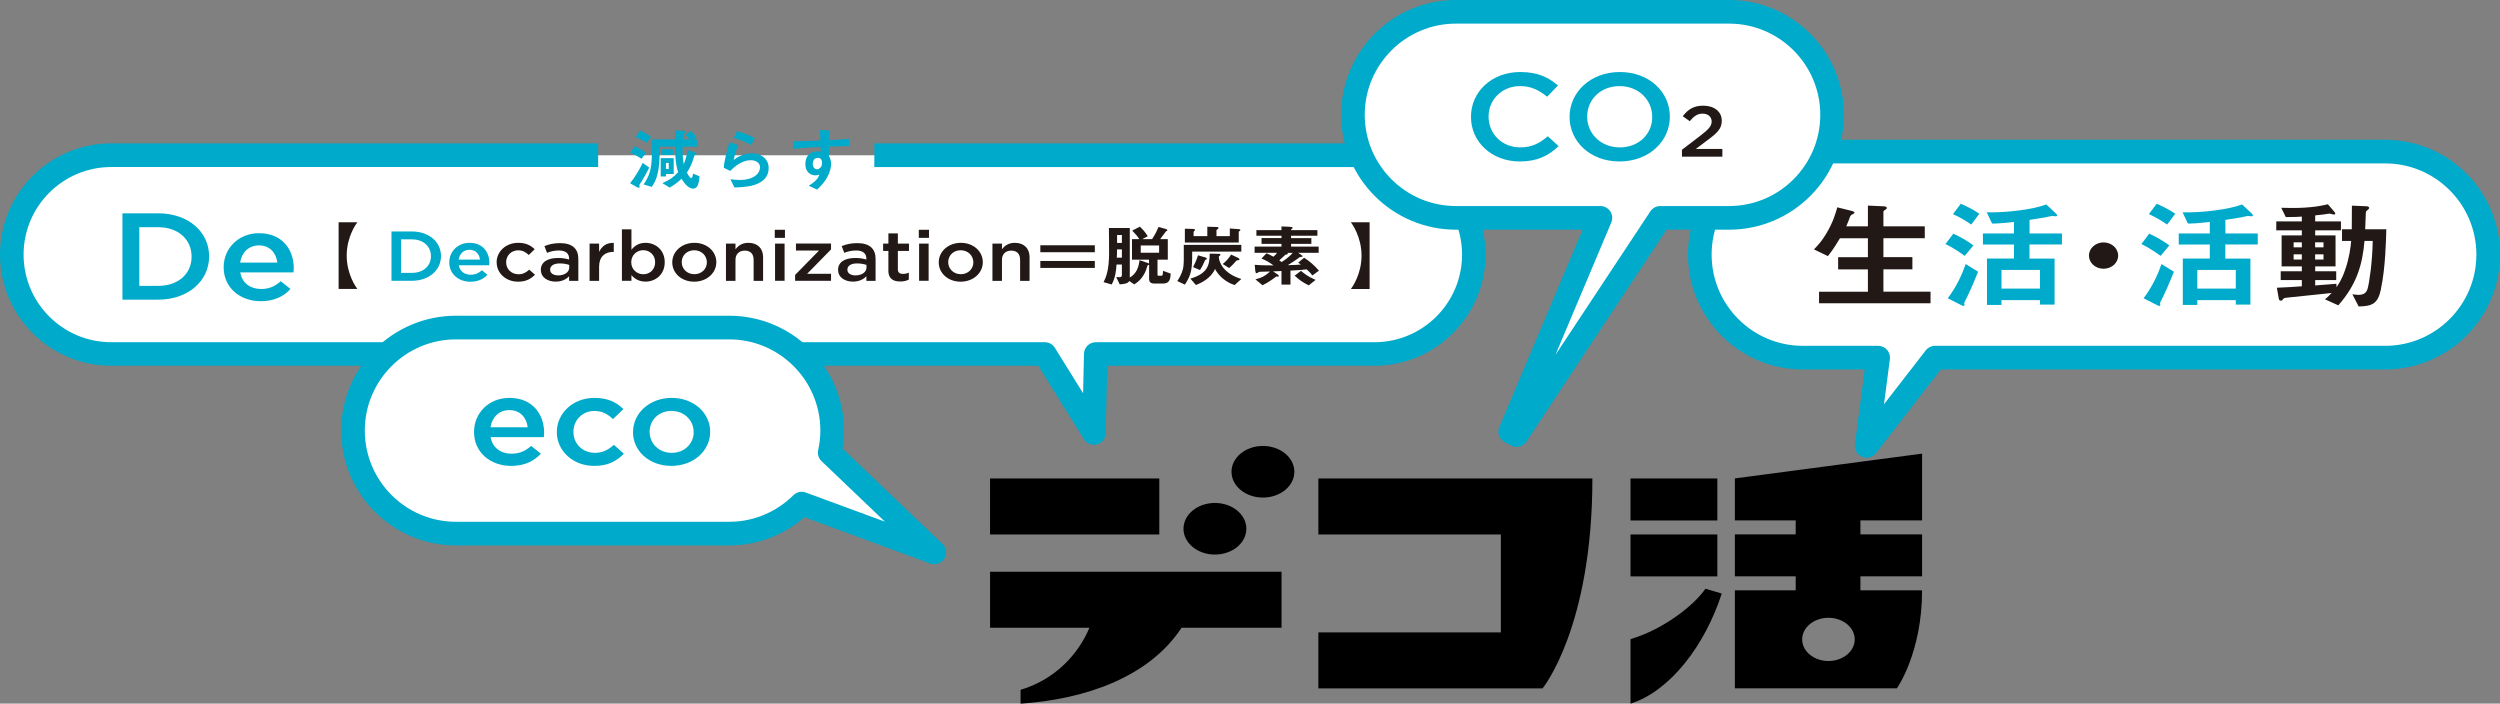
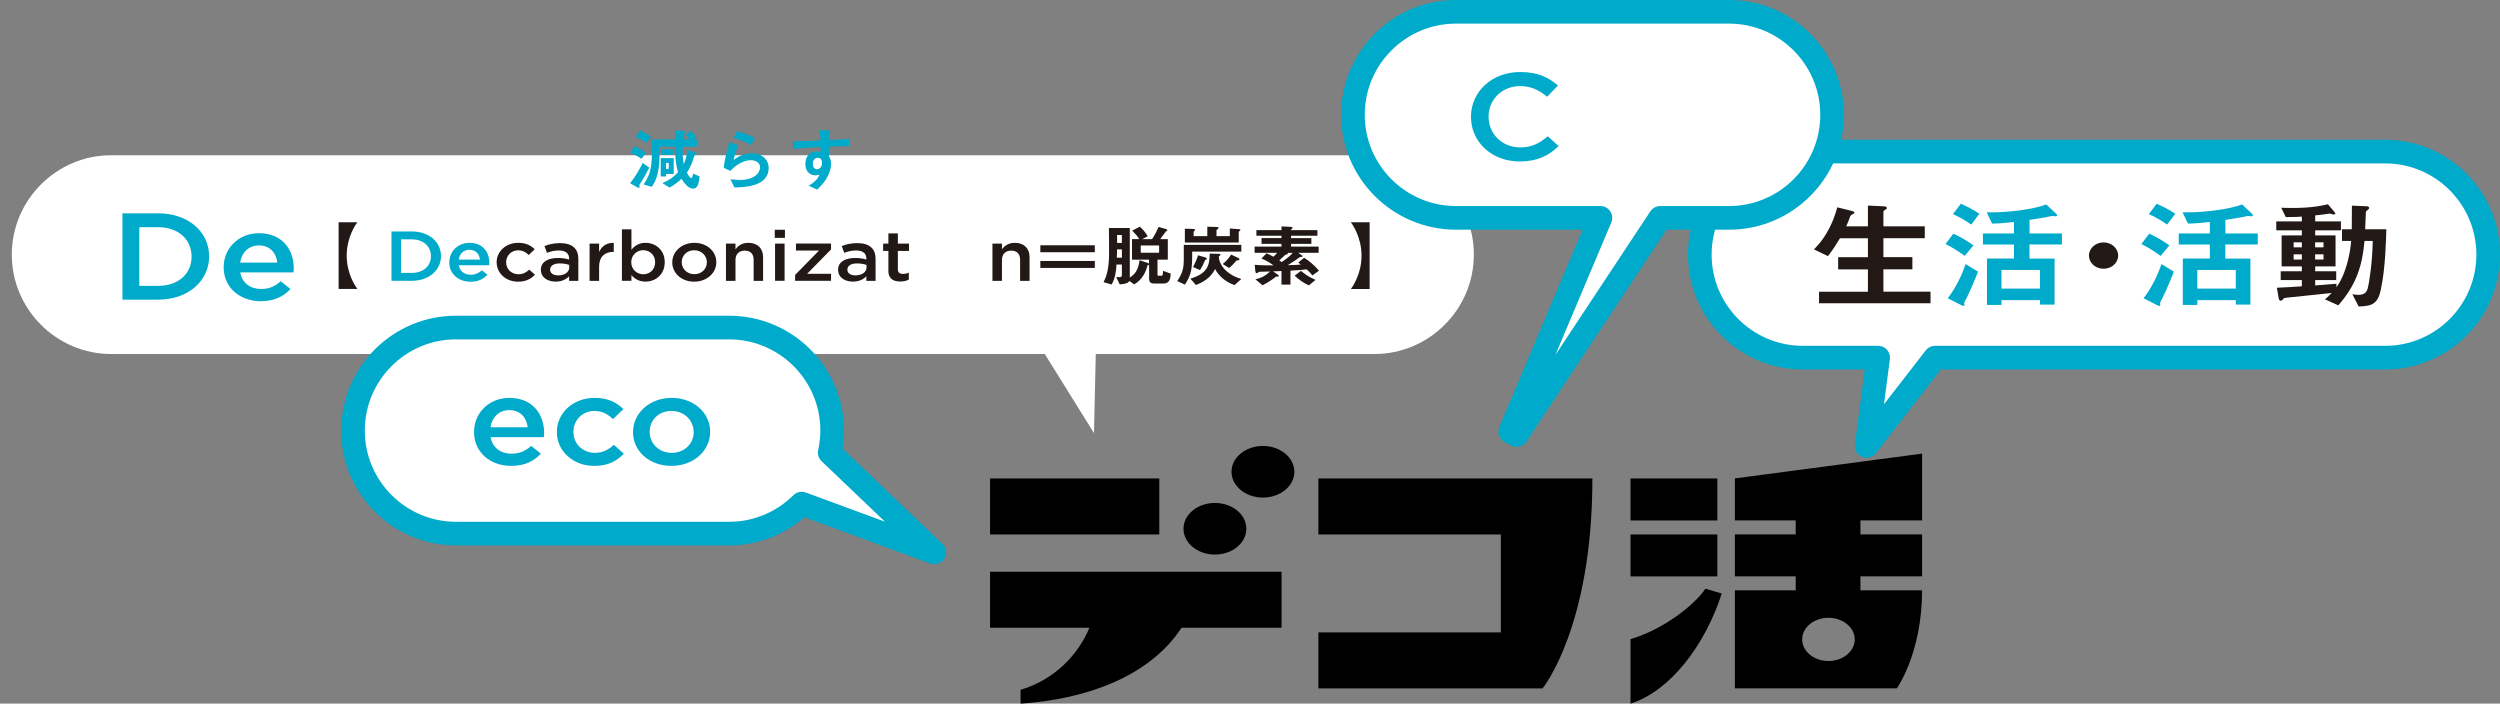
<svg xmlns="http://www.w3.org/2000/svg" id="_レイヤー_2" viewBox="0 0 417.58 117.52">
  <rect x="0" y="0" width="417.58" height="117.52" fill="#808080" stroke="none" />
  <defs>
    <style>.cls-1{fill:#221815;}.cls-1,.cls-2,.cls-3,.cls-4{stroke-width:0px;}.cls-2{fill:#000;}.cls-5{fill:none;stroke:#00aaca;stroke-linecap:round;stroke-linejoin:round;stroke-width:3.95px;}.cls-3{fill:#00aaca;}.cls-4{fill:#fff;}</style>
  </defs>
  <g id="_文字">
    <path class="cls-4" d="M229.58,25.93H18.57c-9.13,0-16.6,7.47-16.6,16.6h0c0,9.13,7.47,16.6,16.6,16.6h155.94l8.22,13.21.3-13.21h46.55c9.13,0,16.6-7.47,16.6-16.6h0c0-9.13-7.47-16.6-16.6-16.6Z" />
-     <path class="cls-3" d="M229.58,23.95h-83.54v3.95h83.54c8.06,0,14.63,6.56,14.63,14.63s-6.56,14.63-14.63,14.63h-46.55c-1.07,0-1.95.86-1.97,1.93l-.15,6.59-4.72-7.59c-.36-.58-.99-.93-1.67-.93H18.57c-8.07,0-14.63-6.56-14.63-14.63s6.56-14.63,14.63-14.63h81.34v-3.95H18.57C8.33,23.95,0,32.28,0,42.52s8.33,18.57,18.57,18.57h154.84l7.64,12.28c.37.59,1,.93,1.67.93.17,0,.35-.02.52-.07.84-.23,1.43-.98,1.45-1.86l.26-11.28h44.62c10.24,0,18.57-8.33,18.57-18.57s-8.33-18.57-18.57-18.57Z" />
    <path class="cls-2" d="M265.98,79.92c0,24.92-8.32,35.06-8.32,35.06h-37.45v-9.35h30.48v-16.36h-30.48v-9.35h45.77ZM286.85,79.92h-14.5v7.01h14.5v-7.01ZM321.05,86.93v-11.16l-31.27,4.14v7.01h10.16v2.34h-10.16v7.01h10.16v2.34h-10.16v16.36h27.06s4.21-5.89,4.21-16.36h-10.3v-2.34h10.3v-7.01h-10.3v-2.34h10.3ZM286.85,89.27h-14.5v7.01h14.5v-7.01ZM193.64,79.92h-28.27v9.35h28.27v-9.35ZM165.37,104.85h16.6c-1.87,4.5-5.82,8.69-11.5,10.37v2.31c10.72-.71,21.44-4.38,26.89-12.68h16.7v-9.35h-48.69v9.35ZM272.35,106.75v10.78c6.59-2.08,12.42-9.69,15.24-18.39l-2.73-.81c-1.84,2.74-7.04,6.83-12.51,8.42ZM202.93,92.63c2.9,0,5.25-1.93,5.25-4.31s-2.35-4.31-5.25-4.31-5.25,1.93-5.25,4.31,2.35,4.31,5.25,4.31ZM210.95,74.49c-2.9,0-5.25,1.93-5.25,4.31s2.35,4.31,5.25,4.31,5.25-1.93,5.25-4.31-2.35-4.31-5.25-4.31ZM309.8,106.8c0,1.99-1.97,3.61-4.39,3.61s-4.39-1.61-4.39-3.61,1.97-3.61,4.39-3.61,4.39,1.61,4.39,3.61Z" />
    <path class="cls-3" d="M20.45,35.63h5.97c5.04,0,8.51,3.11,8.51,7.17v.04c0,4.06-3.47,7.21-8.51,7.21h-5.97v-14.43ZM23.27,37.94v9.81h3.16c3.37,0,5.57-2.04,5.57-4.86v-.04c0-2.82-2.2-4.9-5.57-4.9h-3.16Z" />
    <path class="cls-3" d="M37.36,44.66v-.04c0-3.11,2.45-5.67,5.91-5.67,3.85,0,5.8,2.72,5.8,5.85,0,.23-.02.45-.05.7h-8.89c.3,1.78,1.7,2.77,3.49,2.77,1.35,0,2.32-.45,3.28-1.3l1.62,1.3c-1.14,1.24-2.72,2.04-4.95,2.04-3.51,0-6.21-2.29-6.21-5.65ZM46.32,43.86c-.18-1.61-1.24-2.87-3.07-2.87-1.7,0-2.89,1.18-3.14,2.87h6.22Z" />
    <path class="cls-1" d="M56.56,48.27v-11.15h3.13c-.19.25-1.78,2.42-1.78,5.57s1.59,5.33,1.78,5.57h-3.13Z" />
    <path class="cls-3" d="M65.39,38.66h3.41c2.88,0,4.86,1.78,4.86,4.1v.02c0,2.32-1.98,4.12-4.86,4.12h-3.41v-8.24ZM66.99,39.98v5.6h1.81c1.92,0,3.18-1.17,3.18-2.78v-.02c0-1.61-1.26-2.8-3.18-2.8h-1.81Z" />
    <path class="cls-3" d="M75.05,43.82v-.02c0-1.78,1.4-3.24,3.38-3.24,2.2,0,3.31,1.55,3.31,3.35,0,.13-.01.26-.03.4h-5.08c.17,1.02.97,1.58,1.99,1.58.77,0,1.32-.26,1.87-.74l.93.74c-.65.71-1.56,1.17-2.83,1.17-2.01,0-3.55-1.31-3.55-3.23ZM80.17,43.36c-.1-.92-.71-1.64-1.76-1.64-.97,0-1.65.67-1.8,1.64h3.55Z" />
    <path class="cls-1" d="M82.95,43.83v-.02c0-1.77,1.52-3.25,3.6-3.25,1.29,0,2.11.43,2.76,1.07l-.99.96c-.48-.45-1-.78-1.78-.78-1.15,0-2,.9-2,1.98v.02c0,1.11.85,2,2.07,2,.75,0,1.28-.31,1.79-.77l.96.85c-.68.68-1.48,1.16-2.83,1.16-2.05,0-3.57-1.44-3.57-3.21Z" />
    <path class="cls-1" d="M90.33,45.11v-.02c0-1.34,1.18-2,2.87-2,.77,0,1.32.11,1.86.26v-.15c0-.89-.6-1.36-1.71-1.36-.77,0-1.35.15-1.98.39l-.43-1.12c.77-.31,1.52-.5,2.62-.5,1.03,0,1.81.25,2.29.69.51.45.75,1.11.75,1.93v3.68h-1.54v-.77c-.47.5-1.19.9-2.25.9-1.29,0-2.46-.67-2.46-1.92ZM95.08,44.67v-.42c-.41-.14-.94-.25-1.57-.25-1.02,0-1.62.39-1.62,1.04v.02c0,.6.59.94,1.35.94,1.05,0,1.85-.54,1.85-1.33Z" />
    <path class="cls-1" d="M98.48,40.69h1.59v1.39c.43-.93,1.23-1.56,2.45-1.51v1.5h-.09c-1.39,0-2.36.81-2.36,2.47v2.37h-1.59v-6.21Z" />
    <path class="cls-1" d="M105.47,45.94v.96h-1.59v-8.59h1.59v3.41c.51-.65,1.23-1.16,2.36-1.16,1.62,0,3.2,1.15,3.2,3.23v.02c0,2.07-1.57,3.23-3.2,3.23-1.15,0-1.87-.52-2.36-1.09ZM109.43,43.81v-.02c0-1.2-.92-2-1.98-2s-2.01.8-2.01,2v.02c0,1.19.94,2,2.01,2s1.98-.77,1.98-2Z" />
    <path class="cls-1" d="M112.29,43.83v-.02c0-1.78,1.57-3.25,3.69-3.25s3.67,1.44,3.67,3.23v.02c0,1.77-1.57,3.24-3.7,3.24s-3.66-1.44-3.66-3.21ZM118.07,43.83v-.02c0-1.1-.88-2.01-2.12-2.01s-2.08.9-2.08,1.98v.02c0,1.09.88,2,2.11,2s2.09-.9,2.09-1.97Z" />
    <path class="cls-1" d="M121.26,40.69h1.59v.95c.44-.58,1.08-1.08,2.15-1.08,1.55,0,2.46.94,2.46,2.38v3.97h-1.58v-3.53c0-.97-.54-1.52-1.48-1.52s-1.55.58-1.55,1.54v3.51h-1.59v-6.21Z" />
    <path class="cls-1" d="M129.41,38.38h1.7v1.35h-1.7v-1.35ZM129.46,40.69h1.59v6.21h-1.59v-6.21Z" />
    <path class="cls-1" d="M132.81,45.92l3.99-4.07h-3.85v-1.17h5.86v.98l-3.99,4.07h3.99v1.17h-6v-.98Z" />
    <path class="cls-1" d="M139.98,45.11v-.02c0-1.34,1.18-2,2.87-2,.77,0,1.32.11,1.86.26v-.15c0-.89-.6-1.36-1.71-1.36-.77,0-1.35.15-1.98.39l-.43-1.12c.77-.31,1.52-.5,2.62-.5,1.03,0,1.81.25,2.29.69.51.45.75,1.11.75,1.93v3.68h-1.54v-.77c-.47.5-1.19.9-2.25.9-1.29,0-2.46-.67-2.46-1.92ZM144.73,44.67v-.42c-.41-.14-.94-.25-1.57-.25-1.02,0-1.62.39-1.62,1.04v.02c0,.6.59.94,1.35.94,1.05,0,1.85-.54,1.85-1.33Z" />
    <path class="cls-1" d="M148.39,45.19v-3.28h-.88v-1.22h.88v-1.71h1.58v1.71h1.86v1.22h-1.86v3.06c0,.55.31.78.85.78.35,0,.67-.07.98-.21v1.16c-.39.2-.82.32-1.43.32-1.16,0-1.99-.46-1.99-1.82Z" />
-     <path class="cls-1" d="M153.47,38.38h1.7v1.35h-1.7v-1.35ZM153.52,40.69h1.59v6.21h-1.59v-6.21Z" />
-     <path class="cls-1" d="M156.8,43.83v-.02c0-1.78,1.57-3.25,3.69-3.25s3.67,1.44,3.67,3.23v.02c0,1.77-1.57,3.24-3.7,3.24s-3.66-1.44-3.66-3.21ZM162.58,43.83v-.02c0-1.1-.88-2.01-2.12-2.01s-2.08.9-2.08,1.98v.02c0,1.09.88,2,2.11,2s2.09-.9,2.09-1.97Z" />
    <path class="cls-1" d="M165.77,40.69h1.59v.95c.44-.58,1.08-1.08,2.15-1.08,1.55,0,2.46.94,2.46,2.38v3.97h-1.58v-3.53c0-.97-.54-1.52-1.48-1.52s-1.55.58-1.55,1.54v3.51h-1.59v-6.21Z" />
    <path class="cls-1" d="M173.77,42.13v-1.16h9.1v1.16h-9.1ZM173.77,44.75v-1.16h9.1v1.16h-9.1Z" />
    <path class="cls-1" d="M194.3,47.36h-1.51c-.59,0-.85-.26-.85-.77v-2.37s-.24.09-.26.11c-.04.03-.21.65-.25.76-.37.98-1.02,1.85-1.98,2.41l-.81-.56c-.2.29-.5.49-1.61.56l-.59-1.23c.09.01.5.03.56.03.25,0,.39-.11.39-.36v-1.75h-.9c-.05,1.07-.22,2.3-.81,3.33l-1.35-.4c.37-.7.92-1.97.92-4.77,0-1.41,0-2.86-.03-4.27h3.49v8.28c1.13-.66,1.51-1.79,1.62-2.9l1.38.46c.14.04.16.08.21.11v-.66h-2.84v-3.43h1.21c-.25-.43-.62-.86-1.17-1.42l1.26-.66c.5.45.92.91,1.33,1.6l-.92.48h1.65c.59-.93.85-1.5,1.07-2.03l1.23.34c.12.03.24.11.24.21,0,.08-.05.1-.22.18-.05.03-.81,1.1-.97,1.3h1.27v3.43h-1.72v2.48c0,.13.02.21.2.21h.41c.14,0,.22-.03.26-.21.04-.17.04-.38.05-.61l1.28.46c-.04.95-.21,1.66-1.26,1.66ZM187.39,41.66h-.81c-.01.72-.01.97-.04,1.38h.85v-1.38ZM187.39,39.25h-.8c.01.71.01.95,0,1.33h.8v-1.33ZM193.61,41h-3.07v1.21h3.07v-1.21Z" />
    <path class="cls-1" d="M199.13,42.03c.02,2.82-.08,3.77-1.21,5.51l-1.28-.59c.75-1.11.93-1.88,1-2.28.1-.64.11-1.23.09-3.77h9.61v1.13h-8.2ZM207.07,38.57c-.14.1-.16.11-.16.15v1.79h-9v-2.31l1.38.04c.15,0,.31.03.31.18,0,.04-.03.1-.11.17-.11.09-.12.1-.12.15v.7h2.29v-1.57l1.51.04c.31.01.36.08.36.17,0,.08-.04.13-.15.2-.14.09-.19.12-.19.18v.98h2.23v-1.28l1.45.11c.19.01.32.04.32.16,0,.06-.09.12-.12.15ZM206.21,47.61c-1.4-.45-2.64-1.48-3.26-2.68-.71,1.57-2.28,2.32-3.19,2.68l-.93-1.07c2.79-.83,3.23-2.14,3.23-4.18l1.5.04c.1,0,.3.01.3.15,0,.08-.03.09-.19.2-.05.03-.09.08-.09.15,0,.81.72,2.78,3.76,3.7l-1.12,1.01ZM201.51,43.32c-.17.09-.21.1-.25.2-.25.62-.5,1.1-.82,1.59l-1.16-.5c.31-.58.55-1.11.83-1.97l1.26.37c.06.02.21.08.21.19,0,.08-.05.11-.08.12ZM206.87,43.46c-.24.01-.25.01-.39.11-.49.59-.9.96-1.17,1.2l-1.08-.67c.59-.48,1.01-.96,1.41-1.58l1.17.56c.1.04.21.15.21.25,0,.12-.09.13-.15.13Z" />
    <path class="cls-1" d="M219.22,46.02c-.14-.19-.31-.43-.97-1.03-.61.09-1.18.13-2.7.21v2.34h-1.5v-2.27c-.4.01-1.27.04-1.41.06l.79.53s.17.11.17.24c0,.07-.04.12-.17.12-.06,0-.11-.01-.26-.04-.24.2-1.17.92-2.29,1.47l-1.18-.99c1.11-.27,1.72-.64,2.44-1.31-.66.02-.99.03-1.55.04-.16,0-.26,0-.42.11-.15.11-.21.13-.3.13-.15,0-.19-.29-.2-.43l-.09-.97c.98.09,2.32.1,3.14.1-.75-.58-1.48-.93-2.01-1.14l.83-.88c.24.1.54.22,1.16.57.25-.2.44-.4.61-.65h-3.75v-1.04h4.49v-.46h-3.33v-.96h3.33v-.39h-4.19v-.94h4.19v-.62l1.38.06c.09,0,.49.03.49.2,0,.06-.06.1-.11.12-.15.08-.16.09-.16.24h4.4v.94h-4.4v.39h3.39v.96h-3.39v.46h4.61v1.04h-3.42l.47.31c.17.11.26.2.26.27,0,.09-.1.09-.2.1-.16,0-.24.02-.35.1-.72.54-1.67,1.13-1.92,1.28,1.12-.03,1.54-.04,2.18-.1-.3-.24-.37-.27-.45-.31l1-.83c.95.59,1.78,1.34,2.48,2.16l-1.1.8ZM215.05,42.24s.06.06.06.1c0,.03-.03.13-.16.16-.22.03-.24.03-.3.1-.34.31-.58.55-.97.89.22.16.24.17.39.28.46-.29,1.27-.84,1.86-1.53h-.87ZM218.62,47.67c-1.02-.48-1.73-1.02-2.37-1.63l1.06-.8c.45.39,1.18.99,2.43,1.51l-1.12.91Z" />
    <path class="cls-1" d="M228.77,37.12v11.15h-3.13c.19-.25,1.78-2.42,1.78-5.57s-1.6-5.33-1.78-5.57h3.13Z" />
    <path class="cls-4" d="M398.4,25.32h-97.27c-9.49,0-17.21,7.72-17.21,17.21s7.72,17.21,17.21,17.21h12.58l-1.92,14.74,11.43-14.74h75.18c9.49,0,17.21-7.72,17.21-17.21s-7.72-17.21-17.21-17.21Z" />
    <path class="cls-5" d="M398.4,25.32h-97.27c-9.49,0-17.21,7.72-17.21,17.21s7.72,17.21,17.21,17.21h12.58l-1.92,14.74,11.43-14.74h75.18c9.49,0,17.21-7.72,17.21-17.21s-7.72-17.21-17.21-17.21Z" />
    <path class="cls-1" d="M303.84,50.67v-1.94h8.16v-3.73h-4.97v-2.04h4.97v-3.16h-4.67c-.55.92-1.09,1.81-2.01,2.98l-2.33-1.12c.81-.86,1.33-1.43,2.05-2.63,1.13-1.9,1.5-3.2,1.85-4.4l2.29.57c.46.12.57.2.57.31,0,.1-.07.18-.26.26-.33.14-.37.24-.46.39-.13.39-.31.88-.65,1.65h3.62v-3.47l2.64.12c.35.02.52.1.52.29,0,.1-.07.18-.24.28-.26.14-.33.24-.33.37v2.41h6.91v1.98h-6.91v3.16h4.84v2.04h-4.84v3.73h7.87v1.94h-18.62Z" />
    <path class="cls-3" d="M328.17,42.74c-.52-.37-1.83-1.32-3.21-1.98l1.31-1.73c1.18.53,2.31,1.2,3.36,1.96l-1.46,1.75ZM328.5,49.76c-.39.73-.41.79-.41.88,0,.04.04.24.04.28,0,.16-.11.18-.15.18-.09,0-.28-.08-.48-.18l-2.16-1.1c1.44-1.9,2.38-3.94,2.99-5.71l2.07,1.27c-.79,2.04-1.66,3.91-1.9,4.38ZM329.26,37.51c-.72-.51-1.79-1.18-3.05-1.75l1.31-1.73c.63.28,1.92.86,3.1,1.67l-1.35,1.8ZM338.99,40.85v2.34h4.19v7.69h-2.44v-.75h-6.43v.8h-2.42v-7.75h4.51v-2.34h-5.19v-1.84h5.19v-1.93c-2.14.25-2.99.27-3.66.27l-.89-1.88c3.23.1,7.85-.49,9.94-1.31l1.53,1.43c.09.08.28.25.28.41,0,.12-.13.14-.24.14s-.57-.06-.59-.06c-.13,0-.85.18-1,.21-.31.04-1.48.25-2.77.45v2.26h5.41v1.84h-5.41ZM340.74,45.09h-6.43v3.12h6.43v-3.12Z" />
    <path class="cls-1" d="M351.36,44.89c-1.35,0-2.44-.98-2.44-2.2s1.11-2.2,2.44-2.2,2.44.98,2.44,2.2-1.09,2.2-2.44,2.2Z" />
    <path class="cls-3" d="M360.89,42.74c-.52-.37-1.83-1.32-3.21-1.98l1.31-1.73c1.18.53,2.31,1.2,3.36,1.96l-1.46,1.75ZM361.21,49.76c-.39.73-.41.79-.41.88,0,.04.04.24.04.28,0,.16-.11.18-.15.18-.09,0-.28-.08-.48-.18l-2.16-1.1c1.44-1.9,2.38-3.94,2.99-5.71l2.07,1.27c-.79,2.04-1.66,3.91-1.9,4.38ZM361.98,37.51c-.72-.51-1.79-1.18-3.05-1.75l1.31-1.73c.63.28,1.92.86,3.1,1.67l-1.35,1.8ZM371.7,40.85v2.34h4.19v7.69h-2.44v-.75h-6.43v.8h-2.42v-7.75h4.51v-2.34h-5.19v-1.84h5.19v-1.93c-2.14.25-2.99.27-3.66.27l-.89-1.88c3.23.1,7.85-.49,9.94-1.31l1.53,1.43c.09.08.28.25.28.41,0,.12-.13.14-.24.14s-.57-.06-.59-.06c-.13,0-.85.18-1,.21-.31.04-1.48.25-2.77.45v2.26h5.41v1.84h-5.41ZM373.45,45.09h-6.43v3.12h6.43v-3.12Z" />
    <path class="cls-1" d="M397.72,48.21c-.52,2.45-1.35,2.94-3.75,2.98l-1.05-2.04c.24.04.63.1,1.02.1.98,0,1.35-.43,1.53-1.04.3-1.1.79-4.47.85-7.97h-1.37c-.35,3.89-1.24,7.2-4.38,10.76l-2.22-1c.31-.25.52-.45,1.11-1.06-1.05.12-6.22.65-7.39.77-.48.06-.54.04-.68.22-.17.22-.24.29-.44.29-.17,0-.28-.1-.33-.37l-.31-1.79c1.35-.04,3.4-.18,4.17-.24v-1.04h-3.53v-1.47h3.53v-.81h-3.38v-5.18h3.38v-.85h-4.27v-1.49h4.27v-.8c-.46.04-1.18.08-2.68.08l-.76-1.55c2.62.08,5.26.04,7.79-.59l1.09,1.27c.07.1.15.2.15.29,0,.08-.07.16-.26.16-.09,0-.59-.16-.72-.16s-.79.12-.94.14c-.02,0-.96.1-1.44.16v1h4.3v1.49h-4.3v.85h3.4v5.18h-3.4v.81h3.51v1.47h-3.51v.9c2.03-.16,2.36-.18,3.55-.28v.57c.35-.49.92-1.32,1.46-2.92.7-2.02.92-3.79,1-4.81h-1.53v-1.94h1.63c.02-2.14.02-2.16.02-3.95l2.36.1c.17,0,.52.02.52.28,0,.12-.07.18-.13.23-.35.29-.39.31-.42.53-.02.39-.09,2.36-.11,2.81h3.53c-.04,1.67-.15,6.51-.89,9.91ZM384.48,40.48h-1.37v.83h1.37v-.83ZM384.48,42.48h-1.37v.87h1.37v-.87ZM388.1,40.48h-1.4v.83h1.4v-.83ZM388.1,42.48h-1.4v.87h1.4v-.87Z" />
    <path class="cls-4" d="M288.81,1.97h-45.62c-9.49,0-17.21,7.72-17.21,17.21s7.72,17.21,17.21,17.21h24.13l-15.07,35.71,1.07.57,23.99-36.28h11.5c9.49,0,17.21-7.72,17.21-17.21s-7.72-17.21-17.21-17.21Z" />
    <path class="cls-5" d="M288.81,1.97h-45.62c-9.49,0-17.21,7.72-17.21,17.21s7.72,17.21,17.21,17.21h24.13l-15.07,35.71,1.07.57,23.99-36.28h11.5c9.49,0,17.21-7.72,17.21-17.21s-7.72-17.21-17.21-17.21Z" />
    <path class="cls-4" d="M156.05,92.27l-17.46-16.67c.26-1.19.41-2.42.41-3.68,0-9.49-7.72-17.21-17.21-17.21h-45.62c-9.49,0-17.21,7.72-17.21,17.21s7.72,17.21,17.21,17.21h45.62c4.73,0,9.01-1.92,12.12-5.01l22.13,8.15Z" />
    <path class="cls-5" d="M156.05,92.27l-17.46-16.67c.26-1.19.41-2.42.41-3.68,0-9.49-7.72-17.21-17.21-17.21h-45.62c-9.49,0-17.21,7.72-17.21,17.21s7.72,17.21,17.21,17.21h45.62c4.73,0,9.01-1.92,12.12-5.01l22.13,8.15Z" />
    <path class="cls-3" d="M245.7,19.54v-.04c0-4.11,3.4-7.47,8.23-7.47,2.98,0,4.76.93,6.3,2.25l-1.81,1.88c-1.31-1.07-2.66-1.78-4.51-1.78-3.02,0-5.27,2.25-5.27,5.08v.04c0,2.83,2.22,5.12,5.29,5.12,1.97,0,3.23-.7,4.6-1.86l1.81,1.65c-1.67,1.57-3.5,2.56-6.5,2.56-4.69,0-8.14-3.28-8.14-7.43Z" />
-     <path class="cls-3" d="M262.17,19.54v-.04c0-4.07,3.47-7.47,8.4-7.47s8.35,3.36,8.35,7.43v.04c0,4.07-3.47,7.47-8.4,7.47s-8.35-3.36-8.35-7.43ZM275.97,19.54v-.04c0-2.81-2.27-5.12-5.45-5.12s-5.41,2.27-5.41,5.08v.04c0,2.81,2.27,5.12,5.46,5.12s5.41-2.27,5.41-5.08Z" />
-     <path class="cls-1" d="M280.93,25.02l3.22-2.46c1.27-.99,1.75-1.52,1.75-2.27,0-.82-.65-1.31-1.51-1.31s-1.44.42-2.15,1.26l-1.17-.83c.89-1.12,1.78-1.76,3.44-1.76,1.83,0,3.08,1.01,3.08,2.51v.02c0,1.33-.77,2.04-2.42,3.26l-1.92,1.44h4.44v1.29h-6.75v-1.16Z" />
    <path class="cls-3" d="M79.18,72.17v-.04c0-3.11,2.45-5.67,5.91-5.67,3.85,0,5.8,2.72,5.8,5.85,0,.23-.02.45-.05.7h-8.89c.3,1.78,1.7,2.77,3.49,2.77,1.35,0,2.32-.45,3.28-1.3l1.62,1.3c-1.14,1.24-2.72,2.04-4.95,2.04-3.51,0-6.21-2.29-6.21-5.65ZM88.14,71.37c-.18-1.61-1.24-2.87-3.07-2.87-1.7,0-2.89,1.18-3.14,2.87h6.22Z" />
    <path class="cls-3" d="M93.01,72.19v-.04c0-3.1,2.65-5.69,6.29-5.69,2.27,0,3.69.76,4.83,1.87l-1.74,1.67c-.85-.79-1.74-1.36-3.11-1.36-2.02,0-3.5,1.57-3.5,3.47v.04c0,1.94,1.49,3.49,3.62,3.49,1.3,0,2.24-.54,3.14-1.34l1.67,1.49c-1.19,1.19-2.59,2.03-4.95,2.03-3.59,0-6.25-2.53-6.25-5.63Z" />
    <path class="cls-3" d="M105.74,72.19v-.04c0-3.12,2.74-5.69,6.45-5.69s6.43,2.53,6.43,5.65v.04c0,3.1-2.74,5.67-6.48,5.67s-6.41-2.53-6.41-5.63ZM115.86,72.19v-.04c0-1.92-1.54-3.51-3.71-3.51s-3.64,1.57-3.64,3.47v.04c0,1.9,1.53,3.49,3.69,3.49s3.67-1.57,3.67-3.45Z" />
    <path class="cls-3" d="M107.07,30.43c-.22.35-.27.44-.27.58,0,.03.03.21.03.26,0,.07-.06.1-.12.1s-.15-.02-.19-.04l-1.28-.72c.8-.94,1.63-2.4,2.11-3.4l1.1.79c-.25.53-1.01,1.9-1.36,2.43ZM107.13,26.52c-.55-.4-1.55-.9-1.88-1.05l.75-1.05c.71.3,1.32.66,1.94,1.1l-.81,1.01ZM107.99,23.84c-.37-.22-1.12-.67-1.83-.96l.76-1.09c1,.49,1.51.84,1.83,1.07l-.76.99ZM116.59,30.84c-.09.22-.27.66-.83.66-.9,0-1.63-1.18-1.92-1.64-.68.64-1.21,1.02-1.98,1.47l-1.22-.74c1.23-.54,1.87-1,2.62-1.82-.37-1.25-.45-2.06-.52-4.27h-2.56c.1,4.42-.63,5.7-1.31,6.71l-1.36-.4c.92-1.44,1.38-2.38,1.38-5.45,0-.47,0-.71-.05-2.08h3.89c.01-.33.05-1.05.05-1.51l1.47.11c.08.01.29.02.29.17,0,.03-.01.06-.02.08-.03.03-.2.16-.24.19-.1.12-.17.91-.17.96h1.08c-.34-.37-.46-.48-.71-.72l.86-.68c.3.24.71.64,1.01,1.03l-.49.37h.55v1.23h-2.37c-.03,1.36-.01,1.75.17,2.93.49-1.21.56-1.98.6-2.41l1.33.46s.22.07.22.18c0,.01,0,.07-.06.09-.17.09-.29.13-.35.33-.24.8-.5,1.67-1.22,2.74.09.16.46.9.71.9.26,0,.31-.61.31-.74l1.1.46c-.05.81-.24,1.32-.26,1.41ZM111.24,29.05v.42h-.88v-3.06h2.17v2.65h-1.28ZM110.57,25.88v-.96h1.83v.96h-1.83ZM111.7,27.22h-.46v1h.46v-1Z" />
    <path class="cls-3" d="M122.67,31.32l-.66-1.38c.4.04.98.12,1.56.12,2.32,0,3.38-1.09,3.38-2.12,0-.72-.64-1.18-1.57-1.18-.86,0-2.12.45-3.4,1.79l-1.08-.52c.1-1.53.7-3.43.97-4.28l1.43.5c-.32.8-.59,1.63-.75,2.47,1.12-.92,2.43-1.13,3.07-1.13,1.31,0,2.77.83,2.77,2.46,0,3.16-4.16,3.23-5.71,3.26ZM125.45,24.23c-.8-.46-1.4-.75-2.88-1.22l.54-1.11c.83.24,2.02.64,2.98,1.16l-.63,1.18Z" />
    <path class="cls-3" d="M138.46,24.48v1.57c.14.27.36.66.36,1.37,0,.33-.08,1.16-.64,2.16-.57,1.04-1.25,1.67-1.7,2.09l-1.4-.65c.75-.44,1.51-1.02,1.78-1.84-.27.07-.46.11-.67.11-.32,0-.71-.1-1.02-.35-.51-.4-.65-1.01-.65-1.56,0-1.23.69-2.09,1.96-2.09.24,0,.41.03.59.09l-.02-.84c-1.11.06-2.99.16-4.57.34v-1.3c.85,0,1.92,0,4.54-.11-.01-.35-.01-.94-.09-1.76l1.38.08c.29.01.36.04.36.16,0,.07-.03.1-.11.17s-.1.09-.1.13v1.16c1.73-.09,2.12-.12,3.39-.21v1.21c-.95,0-1.77.02-3.39.08ZM137.07,26.52c-.12-.11-.3-.16-.46-.16-.5,0-.85.39-.85.99,0,.67.4.93.69.93.26,0,.86-.25.86-1.04,0-.24-.04-.53-.24-.72Z" />
  </g>
</svg>